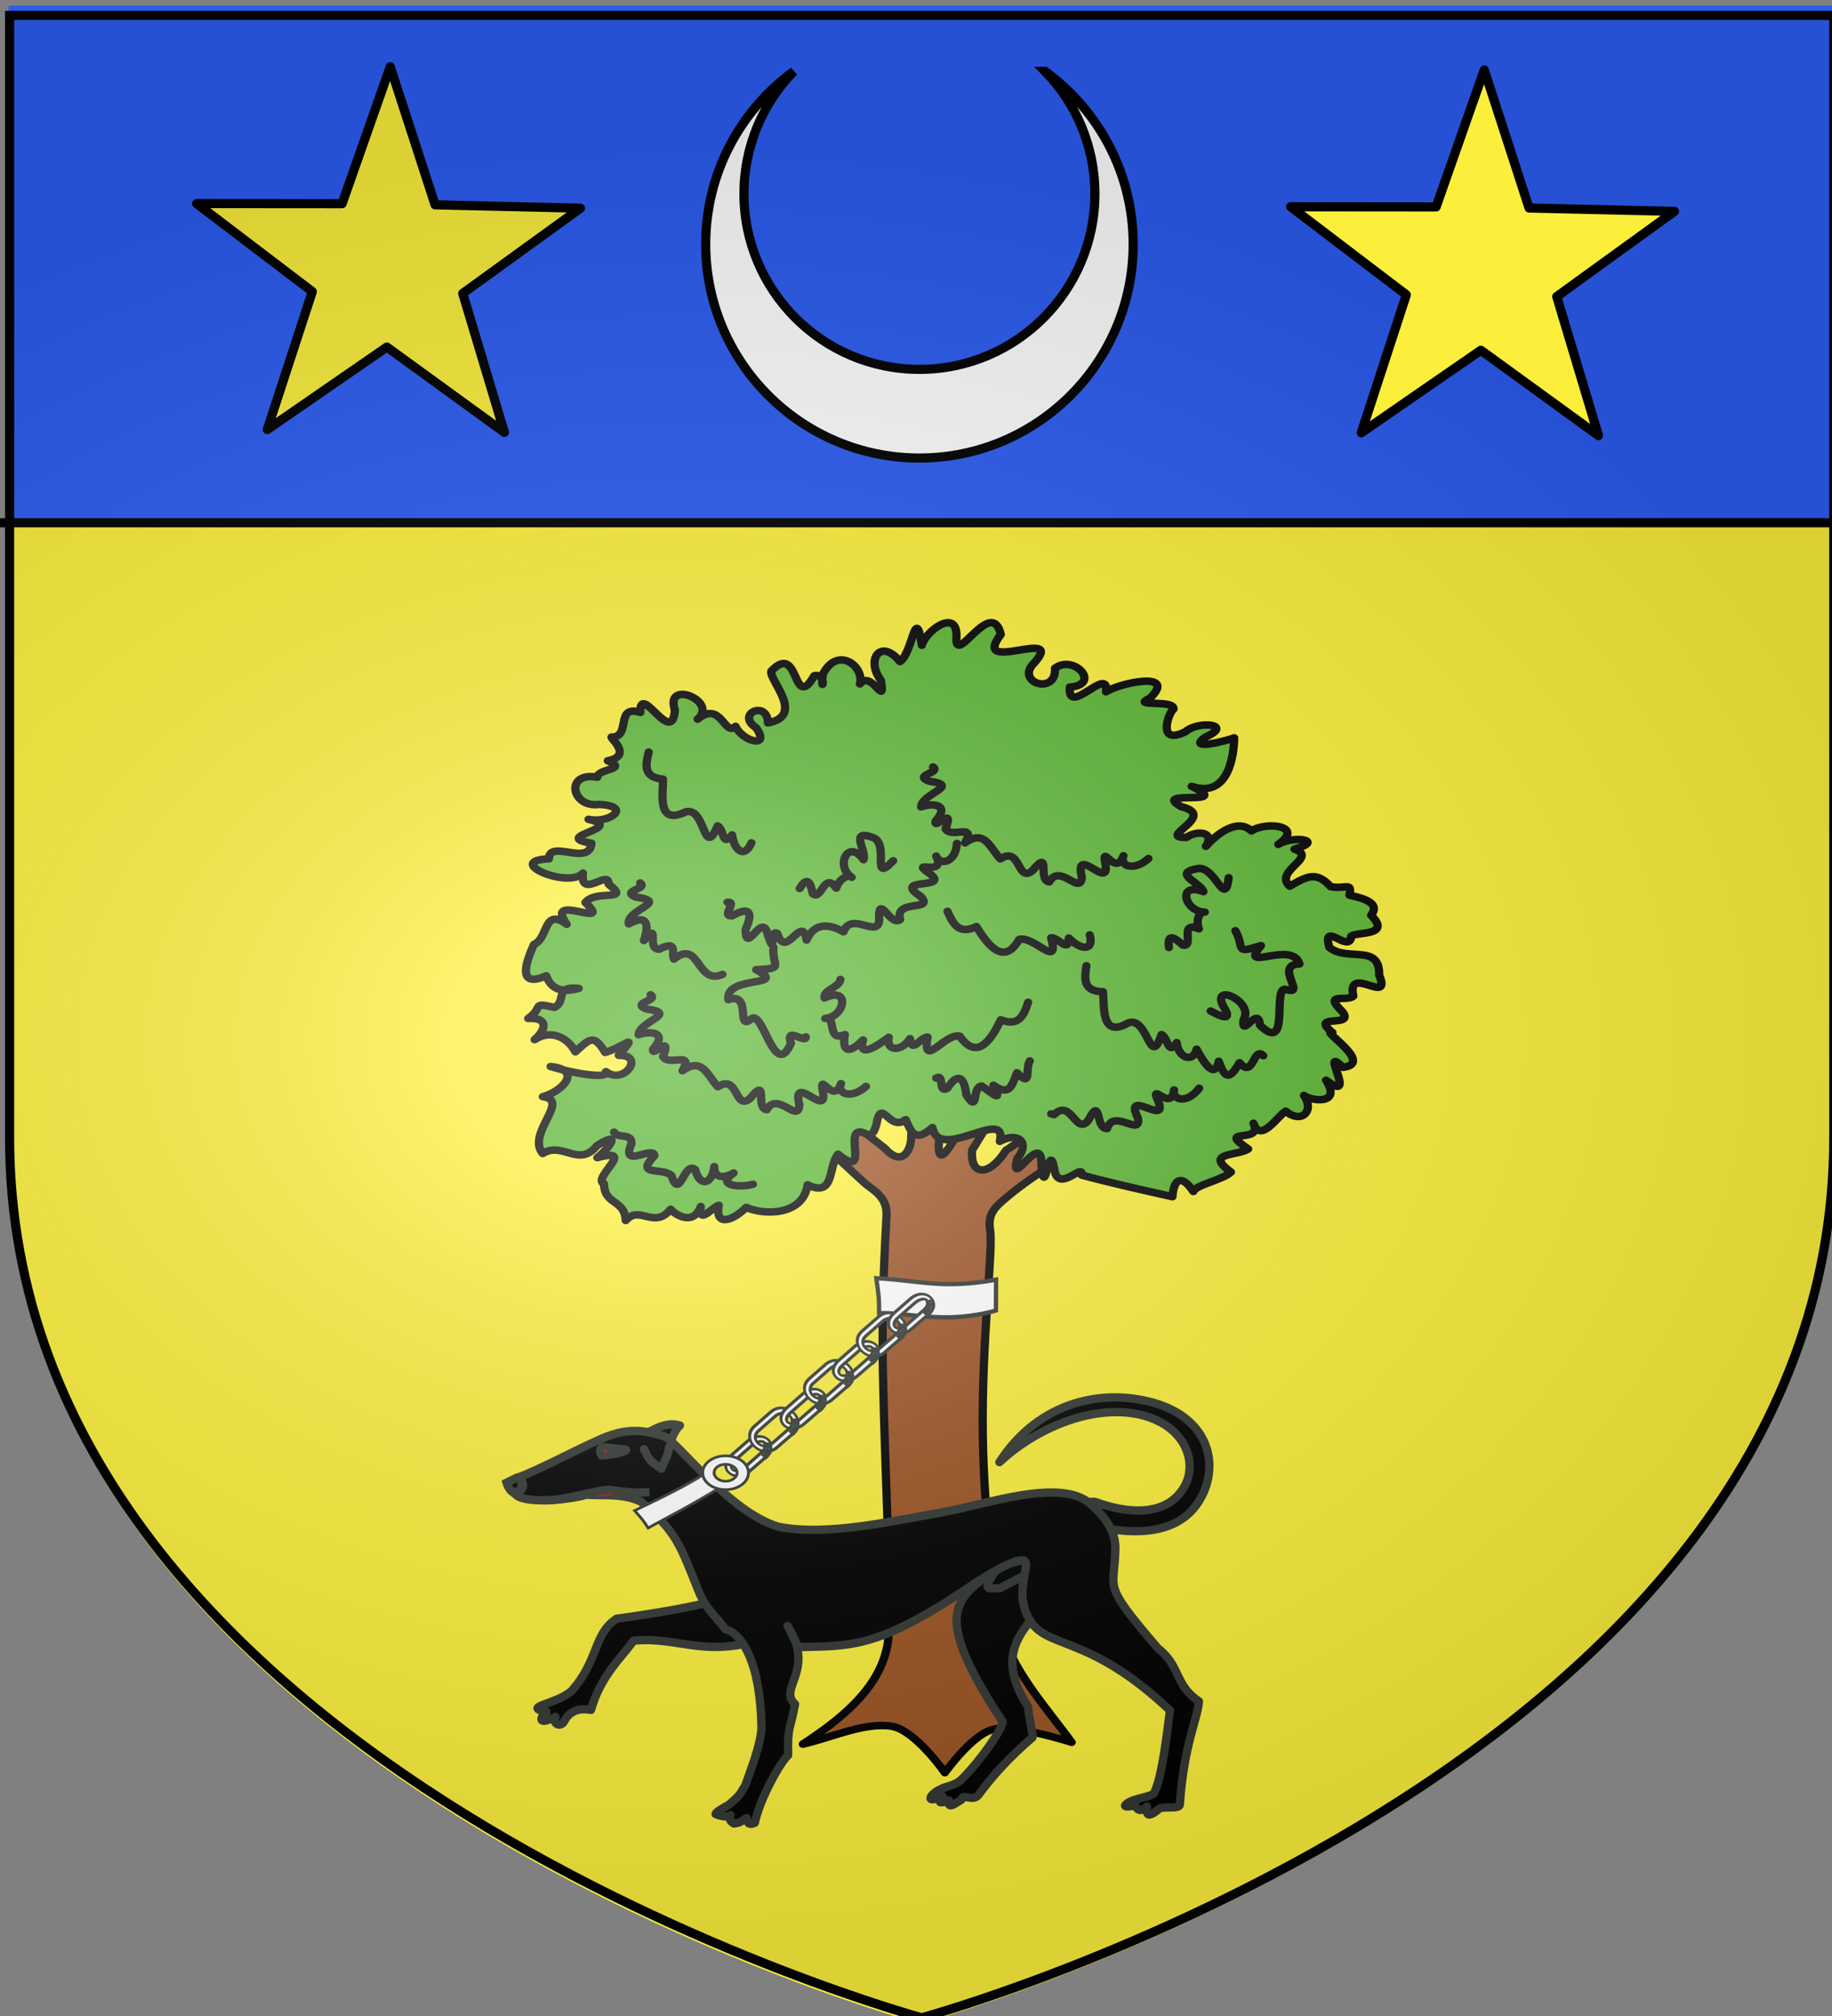
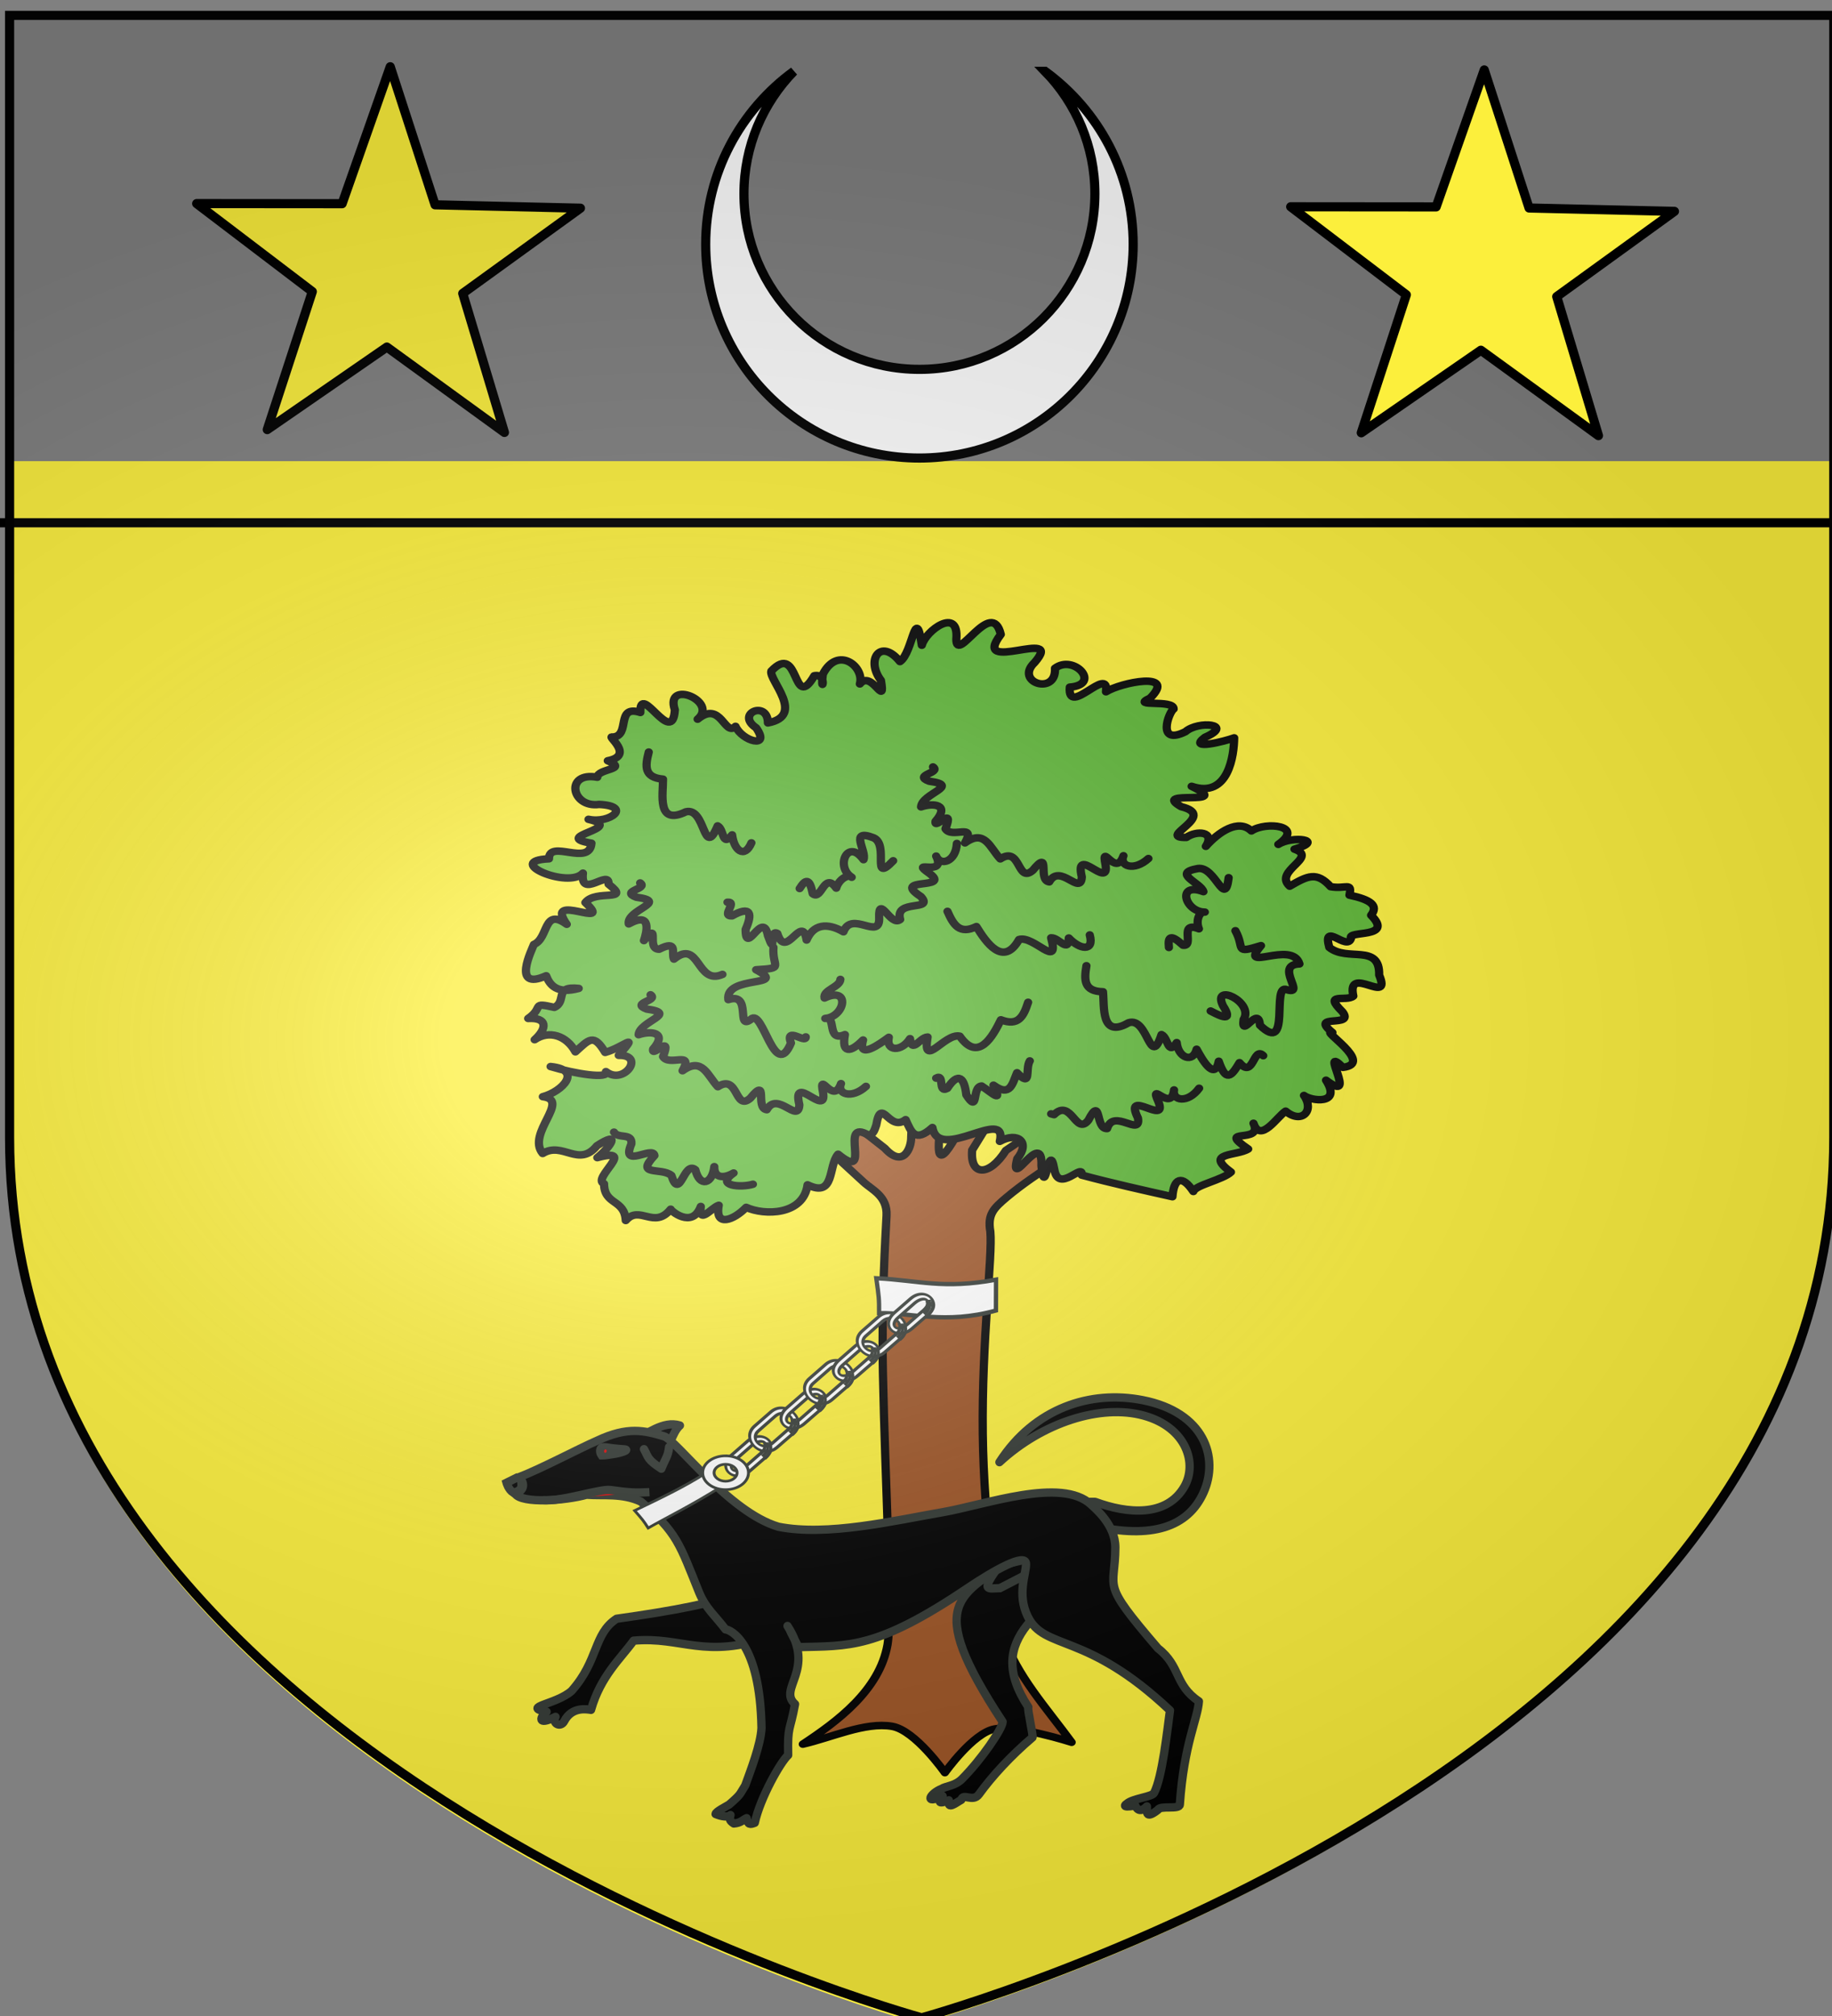
<svg xmlns="http://www.w3.org/2000/svg" xmlns:xlink="http://www.w3.org/1999/xlink" height="660" width="600">
  <rect width="100%" height="100%" fill="#808080" stroke="none" />
  <radialGradient id="a" cx="221.445" cy="226.331" gradientTransform="matrix(1.354 0 0 .977 -77.911 119.464)" gradientUnits="userSpaceOnUse" r="300">
    <stop offset="0" stop-color="#fff" stop-opacity=".314" />
    <stop offset=".19" stop-color="#fff" stop-opacity=".251" />
    <stop offset=".6" stop-color="#6b6b6b" stop-opacity=".125" />
    <stop offset="1" stop-opacity=".125" />
  </radialGradient>
  <path d="M301.326 662.53s298.722-81.384 298.722-288.214V150.978H2.603v223.338c0 206.83 298.723 288.214 298.723 288.214z" fill="#fcef3c" fill-rule="evenodd" />
-   <path d="M2.794 1.863h598.814v170.202H2.794z" fill="#2b5df2" />
  <g stroke="#000" stroke-linecap="round" stroke-linejoin="round" stroke-width="1.616">
    <path d="m144.041-261.493-2.93 9.376 7.177 7.232c1.663 1.698 4.692 3.01 4.513 7.188-.22 4.739-.996 18.211-.71 34.004.423 23.443 1.931 51.37.907 58.355-1.588 9.87-9.9 16.559-16.636 21.438 5.618-1.395 12.212-4.823 17.52-3.836 4.546.845 10.373 9.974 10.373 9.974s5.545-8.567 9.757-9.399c4.496-.887 15.127 2.86 15.127 2.86-4.803-7.202-10.872-14.499-13.31-22.677-1.381-4.683-3.93-25.188-4.134-43.677-.222-20.11 1.947-38.312 1.484-43.58-.586-3.736.677-5.018 3.177-7.344 3.222-2.956 6.172-5.034 9.173-7.275l-1.596-8.563-7.698 5.728c-3.262 5.653-7.089 5.579-6.626-.08l2.616-4.653.18-6.207-3.15 2.464-2.824 5.435c-4.528 8.793-3.188.87-3.203-1.935l-3.946-8.502-1.506 7.03-.136 3.604c.033 2.381-1.596 6.73-5.181 2.382l-4.236-3.65z" fill="#9d5324" fill-rule="evenodd" transform="matrix(1.668 0 0 1.521 35.482 759.453)" />
    <path d="M149.283-254.954c-6.154-4.003.993 10.348-5.994 4.079-2 2.524-.57 9.465-6.001 6.587-.819 6.574-8.484 6.635-12.048 4.846-2.43 2.76-6.205 4.374-5.385-.445-1.42.503-3.98 4.35-3.528.251-1.72 4.93-6.015.798-5.91.595-3.263 4.441-6.087-1.017-8.824 2.431-.235-4.68-4.216-3.235-4.263-7.913-2.506-1.149 6.658-7.988-1.32-5.614 2.7-2.4 4.704-5.97-.072-2.563-3.565 4.797-6.74-1.001-10.652 1.664-3.247-4.33 5.565-11.517.028-12.226 3.8-1.086 7.927-5.785 1.522-6.486 4.747 1.572 11.64 2.757 10.867 1.087 3.535 3.027 7.802-3.654 2.51-3.498 4.09-5.242 1.074-1.816-2.659-.625-2.254-4.125-3.104-2.854-5.844-.129-1.7-3.472-5.151-4.75-8.008-2.614 2.499-2.456 2.538-4.81-1.266-4.571 3.218-2.442.42-3.555 5.127-2.385 2.57-1.284-.182-4.671 4.795-4.083-4.29 1.273-5.684-.728-6.389-2.722-6.973 3.407-2.707-5.818-2.417-6.74 2.952-1.326 1.797-8.023 6.46-4.34-4.64-7.196 9.478 1.4 3.651-4.681 2.024-2.927 9.171.023 4.546-3.968.263-3.37-5.608 3.401-5.022-2.36-2.882 3.437-15.724-2.639-6.666-3.087-.003-4.299 7.986 1.74 8.34-3.358-8.244-1.49 7.055-3.188-.581-5.142 4.19 1.01 8.662-2.871 2.082-3.207-5.475.82-6.796-7.135-.353-5.849.04-1.925 6.254-1.588 2.055-3.55 5.401-1.144-.361-5.475.923-5.098 3.681-.15.482-7.047 5.476-5.29-.154-6.802 6.304 7.674 6.769-.566-2.03-6.703 8.667-1.825 4.473 2.008 4.622-4.153 5.296 3.885 7.44 1.54 1.336 3.223 6.987 4.943 4.05.315-4.151-3.06 2.272-6.042 2.315-1.05 7.47-1.579.103-9.303.672-11.171 5.59-6.472 4.1 9.1 8.434 1.01 2.783-.58 1.093 4.723 1.686-.345 2.954-6.256 8.244-1.54 7.257 2.116 2.348-3.153 5.12 5.475 4.139-.775-3.028-4.357-.113-9.246 3.735-4.038 2.563-1.92 3.034-12.653 4.294-3.516.736-3.12 7.323-8.432 6.779-1.303-.02 5.568 6.95-9.214 8.727-1.022-6.13 8.864 12.782-1.727 6.632 6.046-4.069 4.238 4.317 7.21 4.006 1.236 3.714-3.11 9.215 3.51 2.91 4.061-.51 6.65 7.806-4.937 7.105 1 2.883-1.991 14.034-4.508 8.67 1.363-4.08 2.06 4.718.158 4.615 2.338-.967.652-3.424 8.015 2.322 4.886 2.576-2.462 9.671-1.604 3.838 1.203-3.577 2.955 4.025.83 5.725.125-.033 3.541-1.033 13.167-8.352 10.43 8.61 4.522-8.174.508-2.057 4.379 7.423 1.993-5.07 6.743 1.02 6.627 1.96-1.536 5.745-1.36 3.823 1.912 2.489-3.056 6.376-6.01 8.953-3.315 2.873-2.098 10.53-1.136 5.28 2.894 2.797-1.943 9.382-.944 3.175 1.032 4.777 1.786-4.219 4.682-.934 7.966 3.563-2.254 5.285-3.198 8.036.11 3 .594 4.257-1.124 3.69 1.817 4.253.992 5.717 2.264 4.25 4.328 4.63 5.102-4.763 3.185-3.94 4.957-.742 2.911-5.694-3.804-4.27 1.962 3.54 3.176 9.951-.904 9.794 5.95 2.593 6.781-6.452-2.498-5.068 4.533-1.294 1.289-6.09-.905-2.157 3.357 2.58 3.62-6.693.233-1.949 4.485-2.779-.834 8.439 6.646 2.057 7.504-4.92-5.364 3.253 8.23-3.315 2.765 3.195 5.475-3.064 4.423-4.334 3.28 2.124 3.275-.443 6.245-3.595 3.377-1.674 1.185-4.943 6.97-6.316 2.61 2.01 4.646-7.575.66-1.038 5.535-2.227 1.562-8.716.688-3.384 4.967-1.514 1.636-7.054 2.827-7.383 4.18-2.265-3.725-3.845-2.804-4.106 1.125-5.96-1.46-11.834-2.895-17.82-4.651.362-2.886-4.57 4.128-5.38-1.268-1.089-6.796-1.803 7.05-2.528-.749.288-8.25-6.428 5.708-4.74-1.531 2.61-3.464.143-5.896-3.43-3.717 1.614-7.67-11.955 4.677-13.23-2.974-3.429 3.35-4.151.967-5.26-1.697-3.285 2.788-4.75-5.242-5.764 1.15-.278.801-.471 2.007-1.501 2.213z" fill="#5ab532" fill-rule="evenodd" transform="matrix(1.668 0 0 1.521 35.482 759.453)" />
    <path d="M106.108-337.434c-.731 3.096-.926 5.465 2.801 5.829.04 3.174-1.267 10.088 4.469 7.035 3.973-1.103 3.393 10.385 6.256 3.02 1.296.777.852 4.716 2.847 1.939.36 3.297 2.424 5.217 3.783 1.717m9.473 9.826c1.175-2.036 1.936-2.334 2.572 1.119 1.739 1.581 2.224-4.89 4.617-1.204.468-1.861 2.335-3.105 3.032-2.337-3.262-2.247-.818-8.5 2.317-3.786.704-1.866-2.962-6.798 1.988-4.705 3.135 1.534-.62 10.08 3.837 4.943m10.662 10.883c1.179 2.948 2.387 5.027 5.68 3.278 1.908 3.386 5.261 8.826 8.371 2.791 2.85-.998 8.041 6.614 6.298-.37 1.517-.086 3.407 3.438 3.472.04 2.139 2.486 5.032 3.023 4.118-.659m15.542 2.698c-.219-2.369.29-2.958 2.772-.488 2.34.361-.972-5.282 3.121-3.53-.708-1.813.165-3.852 1.156-3.596-3.959-.024-5.598-6.587-.271-4.4-.475-1.931-6.373-3.958-1.074-4.98 3.443-.528 5.283 8.69 6.025 1.977m-27.924 18.947c-.487 3.143-.49 5.519 3.251 5.601.293 3.161-.473 10.153 5.01 6.68 3.875-1.402 4.194 10.1 6.475 2.543 1.354.675 1.218 4.64 2.991 1.72.302 3.326 3.192 4.451 3.907 1.43.98 1.977 3.523 7.036 4.345 2.582 1.415 4.478 2.41 3.387 4.077.307 2.75 3.622 2.718-3.676 4.661-1.5m-10.33-9.616c2.146 1.242 4.51 2.439 2.417-1.161-2.206-5.049 6.186-.793 4.056 2.982-.557 4.426 2.919-3.286 3.209 1.236 6.192 6.563 2.165-9.156 5.279-7.647 3.84 1.302-2.548-5.33 2.477-5.548-1.399-5.229-12.198 2.094-7.545-3.935-5.418 1.796-3.09.649-5.032-3.209m-40.698 15.403c-.9 3.048-1.915 5.217-5.351 3.77-1.584 3.558-4.434 9.247-8.077 3.52-2.93-.74-7.395 7.3-6.306.19-1.518.051-3.075 3.726-3.454.348-1.67 2.873-4.799 2.776-4.162-.29-1.717 1.37-6.198 4.982-5.054.58-2.54 2.817-4.244 2.889-3.567-1.16-3.675 1.684-1.59-4.156-3.865-3.479 3.946-.381 4.956-7.057-.14-4.406-.354-1.722 3.045-2.347 3.113-4m-6.798 12.375c.073 1.564-4.13-2.416-2.9 1.325-3.223 8.353-5.536-7.677-7.855-5.127-3.049 2.624.275-5.904-4.448-4.22-.675-5.375 12.106-2.576 5.455-6.429 5.731-.357 3.101-.51 3.41-4.828m-10.02 5.827c-5.093 2.455-4.444-7.786-9.525-3.294-.575-1.286.891-4.231-2.912-2.121-2.632-.026.33-6.301-2.98-1.863.545-1.776 1.627-6.36-2.983-3.59-.482-3.094 8.076-4.756 1.5-5.745-3.261-1.345 2.366-1.783.743-3.073m62.187-8.501c-.216 4.035-3.261 4.897-4.068 2.727 2.084 4.642-5.538.473-1.288 3.746 4.32 3.605-7.701.658-1.71 4.962 2.69 3.307-5.238.435-4.066 4.928-1.81 1.725-4.25-5.565-4.13-.45.263 5.173-5.39-1.617-7.003 3.106-3.262-2.047-5.918-1.598-7.243 1.772-.873-5.927-4.05 4.505-5.742-1.417-1.673-1.114-.248 5.398-1.855.456-.995-5.722-4.37 4.62-4.377-1.322 1.383-3.398 1.028-5.201-2.659-2.92-2.247.146 1.131-3.1-.903-2.932m82.651-9.407c-2.858 2.85-5.777 1.58-4.898-.596-1.54 4.836-4.474-3.22-3.515 1.966.776 5.502-6.205-4.508-4.658 2.602-.238 4.208-4.286-3.083-6.396 1.05-2.36-.333.409-7.35-3.234-2.485-3.098 2.967-2.315-5.366-6.374-2.461-2.028-2.368-3.042-6.51-6.941-3.441 2.232-4.437-2.59-.823-3.828-3.04 1.887-5.285-2.318.506-1.947-1.624 2.904-3.622-.459-3.994-2.849-3.09.178-2.945 7.94-4.565 1.604-5.521-3.262-1.345 2.366-1.783.742-3.073m-13.165 68.755c-2.858 2.85-5.777 1.58-4.898-.596-1.539 4.836-4.474-3.22-3.515 1.966.776 5.502-6.205-4.508-4.657 2.602-.24 4.208-4.287-3.083-6.397 1.05-2.36-.333.409-7.35-3.234-2.485-3.097 2.967-2.315-5.366-6.374-2.461-2.028-2.368-3.042-6.51-6.941-3.441 2.232-4.437-2.59-.823-3.827-3.04 1.886-5.285-2.319.506-1.948-1.624 2.904-3.622-.459-3.994-2.848-3.09.177-2.945 7.939-4.565 1.603-5.521-3.261-1.345 2.366-1.783.743-3.073m20.097 40.776c-2.202.758-7.546.441-3.79-2.417-2.031 1.285-3.87 1.019-3.79-1.372-.391 3.754-2.838 4.542-3.723.676-2.224-2.09-3.051 6.885-4.697 1.221-1.96-1.82-7.224.285-3.329-4.278-.246-2.252-6.71 3.032-4.525-2.527.173-2.48-2.602-1.002-3.421-2.516m114.888-9.444c-2.236 3.351-5.34 2.66-4.923.36-.548 5.038-5.033-2.299-3.046 2.605 1.87 5.245-6.988-3.223-4.039 3.448.612 4.176-4.801-2.197-6.056 2.264-2.381.14-1.083-7.288-3.675-1.813-2.451 3.502-3.34-4.81-6.747-1.184l-.57-.172m-4.187-11.396c-.975 1.759.46 5.942-2.508 2.55-.924 2.31-1.288 5.327-4.627 2.675 1.867 4.05-.098 1.768-2.339.175-1.976.238-.504 6.164-2.994 1.912-.372-3.597-1.512-5.112-3.737-1.405-1.928 1.137-.453-3.26-2.182-2.2" fill="none" transform="matrix(1.668 0 0 1.521 35.482 759.453)" />
  </g>
  <path d="M342.28 23.361c17.471 12.732 28.844 33.337 28.844 56.594 0 38.64-31.36 70-70 70s-70-31.36-70-70c0-23.257 11.373-43.862 28.844-56.594-10.085 10.358-16.313 24.475-16.313 40.062 0 31.73 25.739 57.5 57.47 57.5 31.73 0 57.468-25.77 57.468-57.5 0-15.587-6.227-29.704-16.313-40.062z" fill="#fff" stroke="#000" stroke-width="3" />
  <path id="b" d="m-135.246 254.262-28.974-21.087-29.473 20.385 11.102-34.073-28.494-21.73 35.835.03 11.862-33.816 11.046 34.09 35.825.832-29.009 21.04z" fill="#fcef3c" stroke="#000" stroke-linecap="round" stroke-linejoin="round" stroke-width="2.26" transform="matrix(1.329 0 0 1.326 344.95 -195.575)" />
  <g stroke="#313732">
    <g stroke-width="2.537">
      <g fill-rule="evenodd">
        <path d="M242.252 495.568c-4.56 2.703-18.635 5.328-35.924 7.762-7.07 4.623-5.41 12.72-13.704 22.018-4.663 4.139-15.416 4.862-7.606 6.333-1.92 1.472-3.114 4.464 2.723 1.567-1.167 1.987 1.535 3.465 2.66 1.315 2.39-4.573 7.029-3.585 8.157-3.446 2.895-10.288 9.069-15.69 12.975-21.112 14.88-1.31 21.434 5.792 41.9-1.243zM350.13 467.664h2.027c9.838 3.653 21.764 4.678 27.16-4.65 4.014-6.94.762-18.037-12.342-21.67-13.104-3.634-30.926 2.126-43.993 14.208 10.661-16.565 27.762-22.037 43.608-18.937 18.874 3.692 23.334 17.524 18.6 28.16-4.733 10.635-15.848 14.299-33.776 10.168" stroke-linecap="round" stroke-linejoin="round" transform="matrix(1.075 0 0 1.073 -19.881 -10.115)" />
        <path d="m327.809 484.347 25.596 1.273c-15.761 14.669-35.87 23.018-21.623 44.653-.346.582 1.542 8.726 1.291 9.233-6.604 5.619-12.352 11.887-16.329 17.387-1.847 2.555-4.863-.549-5.386 1.684-1.692.929-4.305 3.183-3.79.135-4.417 1.695-2.297-.442-1.898-1.307-6 2.773-3.64-.905-.331-2.182 1.088-.798 4.094-.864 6.187-2.964 6.053-6.072 12.398-15.43 12.432-17.496-24.44-37.217-12.82-38.22 3.85-50.416z" stroke-linejoin="round" transform="matrix(1.075 0 0 1.073 -19.881 -10.115)" />
        <path d="M322.959 487.106c-5.973 8.173-3.512 6.924.198 6.87l24.304-12.572z" transform="matrix(1.075 0 0 1.073 -19.881 -10.115)" />
        <path d="M210.688 449.212c4.947-2.121 9.736-6.468 14.948-4.852-2.507 2.194-2.771 6.775-5.63 8.341-2.975.617-7.448-1.564-9.318-3.49z" stroke-linecap="round" stroke-linejoin="round" transform="matrix(1.075 0 0 1.073 -19.881 -10.115)" />
        <path d="M176.674 460.104c2.578 2.848.32 4.652-1.234 5.09 2.05 3.074 15.35 2.103 21.767.29 5.134.4 10.67-.576 16.51 2.075 11.173 9.614 11.775 12.879 17.807 27.822 2.007 4.838 5.009 7.156 8.002 11.19 1.478.09 10.518 3.957 10.97 30.075-.211 5.04-3.38 13.119-4.966 17.546-1.806 2.837-1.082 2.484-4.9 5.832-1.039.651-4.07 2.147-4.121 2.88 1.89.804 3.909 1.024 4.533.305-.295 1.104-.464 1.626 1.01 2.583 2.192-.171 2.724-1.11 3.913-1.634.339 2.056 1.089 1.963 2.478 1.42 1.66-7.632 7.89-18.625 10.173-20.646-.2-9.2.533-7.012 2.092-15.565-5.346-4.77 6.42-10.338-2.289-23.844 2.334 3.996-1.446-2.742 3.325 6.455 15.372-.424 23.785.714 51.425-17.93 8.24-5.558 17.816-10.902 17.908-7.5.084 3.11-2.806 9.192.509 16.045 5.127 10.599 17.663 4.39 43.352 28.689-.86 6.312-2.312 20.267-4.847 25.198-.619 1.204-6.499 1.655-8.282 3.27-.063.036-2.251 1.406 2.522.566-.104-.73.67 3.22 3.574.243.079 1.33-.697 4.274 3.368 1.067.635-1.467 6.553.035 6.666-1.608 1.276-18.601 5.484-26.153 5.806-31.505-7.523-5.056-5.392-10.632-12.479-16.18-17.838-20.832-12.994-17.411-12.97-30.79.012-6.797-6.063-11.827-7.383-13.064-9.043-8.473-32.189.067-45.19 2.325-15.065 2.617-35.198 7.412-50.076 4.446-15.203-4.49-31.214-26.651-34.919-27.61-5.823-1.728-10.979-3.075-20.31 1.349-6.28 2.756-16.871 8.458-23.744 11.116z" stroke-linejoin="round" transform="matrix(1.075 0 0 1.073 -19.881 -10.115)" />
        <path d="M214.691 451.575c1.428 2.587.954 3.121 5.29 5.967 1.093-2.855 2.109-3.82 2.354-6.607" stroke-linecap="round" stroke-linejoin="round" transform="matrix(1.075 0 0 1.073 -19.881 -10.115)" />
        <path d="M201.791 453.463c-.586-.85-.623-1.897.016-2.375.804-.24 1.85.026 3.195.21 1.264.173 2.826.256 3.72.337 1.846.167-1.465 1.177-3.512 1.461-1.855.259-2.152.386-3.419.367z" fill="#e20909" transform="matrix(1.075 0 0 1.073 -19.881 -10.115)" />
      </g>
      <path d="M203.726 451.933c.178.39-.037.813-.48.944-.442.13-.944-.08-1.122-.47-.177-.39.037-.812.48-.943.442-.131.944.079 1.122.469z" fill="#e20909" transform="matrix(1.075 0 0 1.073 -19.881 -10.115)" />
      <path d="M174.851 464.841c2.878-.586 2.621-2.07 2.422-3.566-.136-1.017-1.226-1.051-1.226-1.051l-3.232 1.606s.575 2.086 2.036 3.011z" fill-rule="evenodd" transform="matrix(1.075 0 0 1.073 -19.881 -10.115)" />
      <path d="M183.895 467.137c5.562.545 17.435-3.532 20.563-3.099 5.856.811 7.401.908 11.893.658" fill="#e20909" fill-rule="evenodd" transform="matrix(1.075 0 0 1.073 -19.881 -10.115)" />
    </g>
    <path d="M326.219 418.94c-17.388 3.213-25.179.246-39.223-.472.852 6.192.941 6.563.918 11.433 10.35-.24 21.623 3.743 38.27-.862z" fill="#fff" fill-rule="evenodd" stroke-width="1.415" />
    <g fill="#fff" stroke-width=".808">
      <path d="M483.178 402.171c-5.267 3.768-12.351 7.49-19.489 11.249 2.216 2.777 2.367 2.932 3.768 5.319 5.037-3.146 12.294-7.04 20.45-12.7z" fill-rule="evenodd" transform="matrix(1.177 0 0 1.073 -337.912 50.941)" />
      <g stroke-width="3.054">
        <g fill-rule="evenodd" stroke-linejoin="round">
          <path d="m354.163 215.778-26.583.058c-25.401-.017-23.702 23.018 1.413 23.082l27.222.004c24.876-.122 23.073-23.161-2.052-23.144zm.528 5.838-28.284.12c-15.895-.014-14.285 11.147 2.07 11.198l28.102-.071c17.15-.342 14.545-11.107-1.888-11.247z" transform="matrix(.196 -.17 .249 .235 121.587 481.38)" />
          <path d="m401.742 209.256-26.91.058c-25.4-.017-25.332 29.54-.217 29.604l27.548.004c24.877-.122 24.704-29.683-.421-29.666zm.202 5.838-28.284.12c-15.895-.014-15.915 17.67.439 17.72l28.103-.071c17.15-.342 16.175-17.629-.258-17.769z" transform="matrix(.196 -.17 .249 .235 121.587 481.38)" />
          <path d="m446.469 216.267-26.91.058c-25.4-.017-24.354 22.529.761 22.593l27.548.004c9.153-.045 13.967-2.963 16.176-6.84 3.793-6.658-1.695-15.826-17.575-15.815zm-.125 5.838-27.958.12c-15.895-.014-14.936 10.658 1.417 10.709l27.778-.071c17.15-.342 15.196-10.618-1.237-10.758z" transform="matrix(.196 -.17 .249 .235 121.587 481.38)" />
          <path d="m493.377 209.256-26.909.058c-25.4-.017-25.332 29.54-.217 29.604l27.547.004c24.877-.122 24.704-29.683-.42-29.666zm.202 5.838-28.284.12c-15.895-.014-15.915 17.67.439 17.72l28.103-.071c17.15-.342 16.175-17.629-.258-17.769z" transform="matrix(.196 -.17 .249 .235 121.587 481.38)" />
        </g>
        <g fill="none">
          <path d="M811.957 298.387c9.963.098 13.343-3.45 14.372-6.001M811.853 304.421c13.176.463 18.064-5.936 19.649-8.828" transform="matrix(.196 -.17 .249 .235 15.495 544.014)" />
          <path d="M811.926 301.394c12.178.337 15.59-4.987 16.996-7.374" transform="matrix(.196 -.17 .249 .235 15.495 544.014)" />
        </g>
        <g fill="none">
          <path d="M811.957 298.387c9.963.098 13.343-3.45 14.372-6.001M811.853 304.421c13.176.463 18.064-5.936 19.649-8.828" transform="matrix(.196 -.17 .249 .235 24.442 536.24)" />
          <path d="M811.926 301.394c12.178.337 15.59-4.987 16.996-7.374" transform="matrix(.196 -.17 .249 .235 24.442 536.24)" />
        </g>
        <g fill="none">
          <path d="M811.468 299.039c9.963.098 13.343-3.45 14.372-6.001M811.853 304.421c13.176.463 18.39-6.425 19.975-9.317" transform="matrix(.196 -.17 .249 .235 33.4 528.455)" />
          <path d="M811.274 301.394c12.177.337 16.243-4.987 17.648-7.374" transform="matrix(.196 -.17 .249 .235 33.4 528.455)" />
        </g>
        <path d="m354.163 215.778-26.583.058c-25.401-.017-23.702 23.018 1.413 23.082l27.222.004c24.876-.122 23.073-23.161-2.052-23.144zm.528 5.838-28.284.12c-15.895-.014-14.285 11.147 2.07 11.198l28.102-.071c17.15-.342 14.545-11.107-1.888-11.247z" fill-rule="evenodd" stroke-linejoin="round" transform="matrix(.196 -.17 .249 .235 156.817 450.263)" />
        <path d="m401.742 209.256-26.91.058c-25.4-.017-25.332 29.54-.217 29.604l27.548.004c24.877-.122 24.704-29.683-.421-29.666zm.202 5.838-28.284.12c-15.895-.014-15.915 17.67.439 17.72l28.103-.071c17.15-.342 16.175-17.629-.258-17.769z" fill-rule="evenodd" stroke-linejoin="round" transform="matrix(.196 -.17 .249 .235 156.817 450.263)" />
        <path d="m446.469 216.267-26.91.058c-25.4-.017-24.354 22.529.761 22.593l27.548.004c9.153-.045 13.967-2.963 16.176-6.84 3.793-6.658-1.695-15.826-17.575-15.815zm-.125 5.838-27.958.12c-15.895-.014-14.936 10.658 1.417 10.709l27.778-.071c17.15-.342 15.196-10.618-1.237-10.758z" fill-rule="evenodd" stroke-linejoin="round" transform="matrix(.196 -.17 .249 .235 156.817 450.263)" />
        <g fill="none">
          <path d="M811.957 298.387c9.963.098 13.343-3.45 14.372-6.001M811.853 304.421c13.176.463 18.064-5.936 19.649-8.828" transform="matrix(.196 -.17 .249 .235 50.726 512.898)" />
          <path d="M811.926 301.394c12.178.337 15.59-4.987 16.996-7.374" transform="matrix(.196 -.17 .249 .235 50.726 512.898)" />
        </g>
        <g fill="none">
          <path d="M811.957 298.387c9.963.098 13.343-3.45 14.372-6.001M811.853 304.421c13.176.463 18.064-5.936 19.649-8.828" transform="matrix(.196 -.17 .249 .235 59.672 505.124)" />
          <path d="M811.926 301.394c12.178.337 15.59-4.987 16.996-7.374" transform="matrix(.196 -.17 .249 .235 59.672 505.124)" />
        </g>
        <g fill="none">
          <path d="M811.468 299.039c9.963.098 13.343-3.45 14.372-6.001M811.853 304.421c13.176.463 18.39-6.425 19.975-9.317" transform="matrix(.196 -.17 .249 .235 68.631 497.339)" />
          <path d="M811.274 301.394c12.177.337 16.243-4.987 17.648-7.374" transform="matrix(.196 -.17 .249 .235 68.631 497.339)" />
        </g>
        <path d="M811.957 298.387c9.963.098 13.343-3.45 14.372-6.001" fill="none" transform="matrix(.196 -.17 .249 .235 42.421 520.605)" />
        <path d="M811.527 304.421c13.176.463 18.064-5.936 19.649-8.828" transform="matrix(.196 -.17 .249 .235 42.421 520.605)" />
        <path d="M811.926 301.394c12.178.337 15.59-4.987 16.996-7.374" fill="none" transform="matrix(.196 -.17 .249 .235 42.421 520.605)" />
      </g>
      <path d="M488.995 396.71c3.521 0 6.378 2.312 6.378 5.163 0 2.852-2.857 5.164-6.378 5.164-3.522 0-6.379-2.312-6.379-5.164s2.857-5.164 6.379-5.164zm0 2.575c-1.761 0-3.197 1.162-3.197 2.588s1.436 2.588 3.197 2.588c1.76 0 3.196-1.162 3.196-2.588s-1.436-2.588-3.196-2.588z" transform="matrix(1.177 0 0 1.073 -337.912 50.941)" />
    </g>
  </g>
  <g stroke="#030303" stroke-width="3">
    <path d="M0 171.142h600.676" fill="none" stroke="#000" />
    <path d="M301.863 660.585s298.722-81.383 298.722-288.213V5.034H3.14v367.338c0 206.83 298.723 288.213 298.723 288.213z" fill="url(#a)" fill-rule="evenodd" />
  </g>
  <use transform="translate(358.302 1.043)" xlink:href="#b" />
</svg>